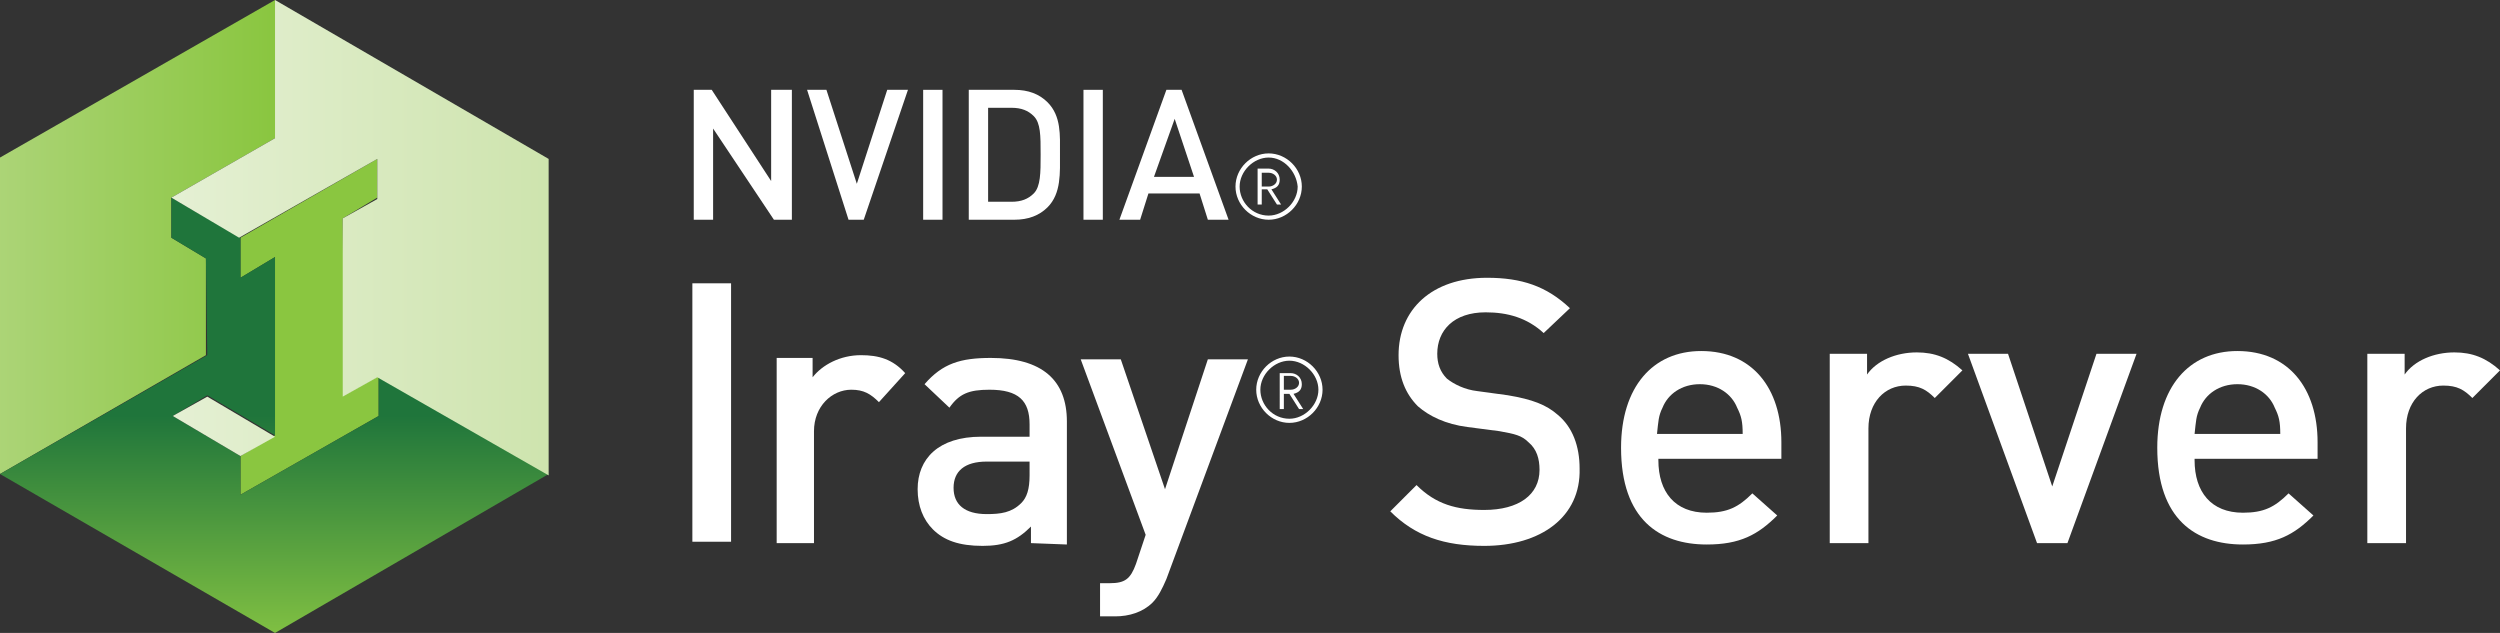
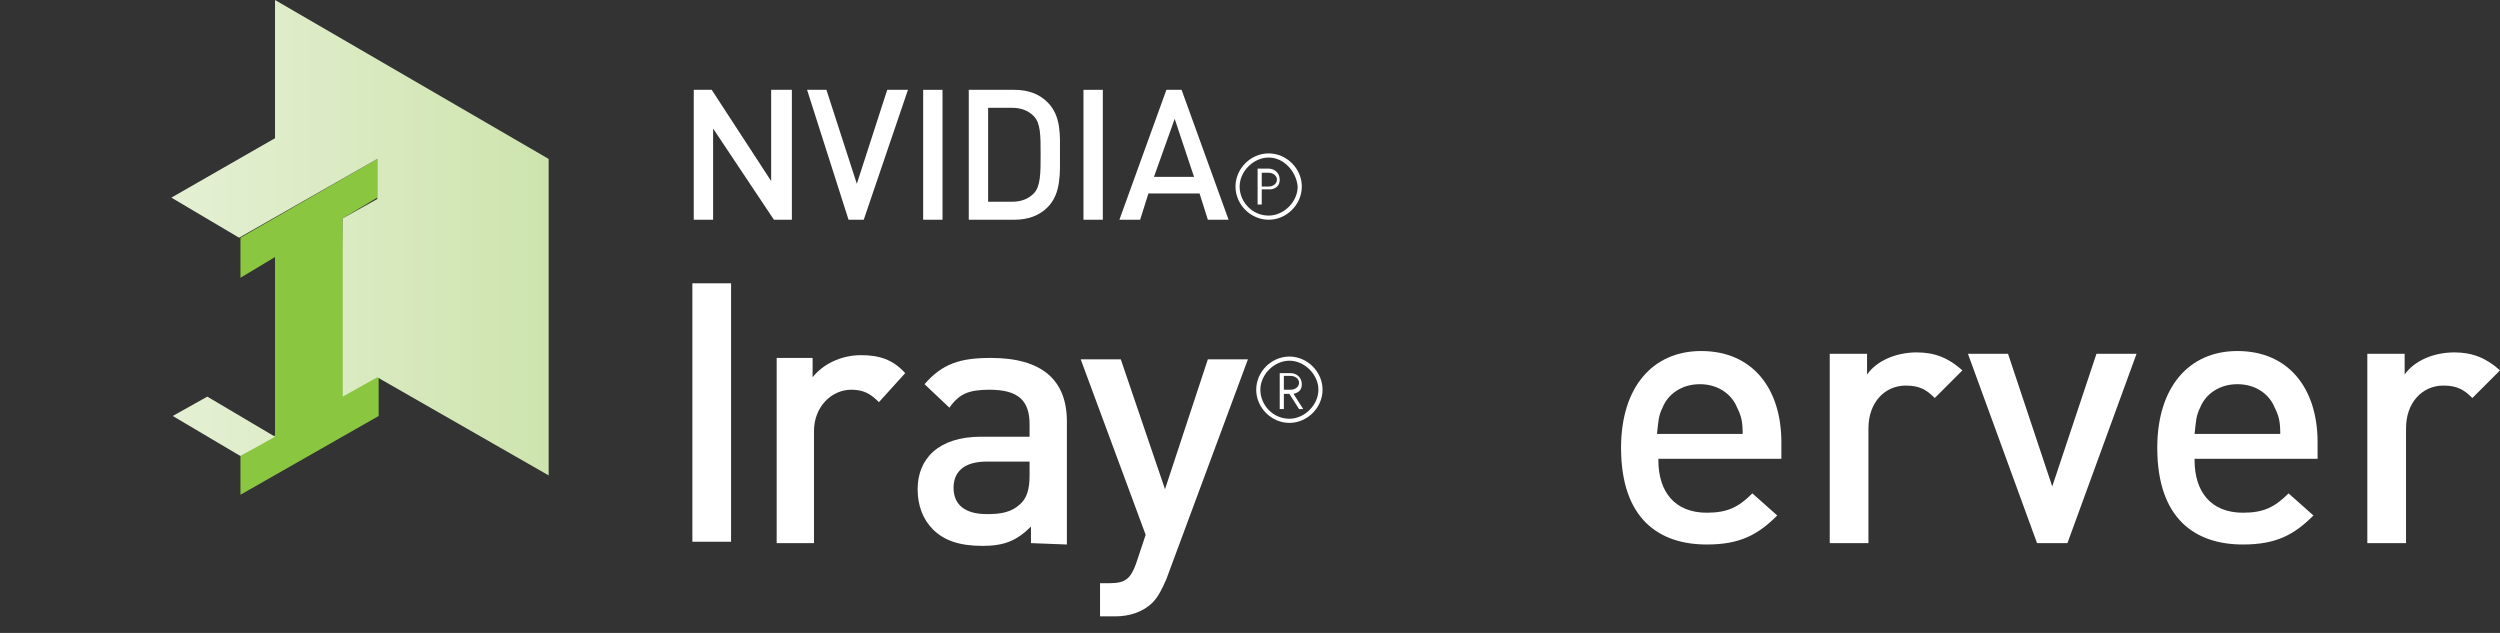
<svg xmlns="http://www.w3.org/2000/svg" xmlns:xlink="http://www.w3.org/1999/xlink" version="1.1" id="Layer_1" x="0px" y="0px" viewBox="0 0 180.9 45.8" style="enable-background:new 0 0 180.9 45.8;" xml:space="preserve">
  <rect x="0" y="0" width="180.9" height="45.8" fill="#333333" stroke="none" />
  <style type="text/css">
	.st0{fill:#FFFFFF;}
	.st1{clip-path:url(#SVGID_2_);fill:url(#SVGID_3_);}
	.st2{fill:#8AC640;}
	.st3{clip-path:url(#SVGID_5_);fill:url(#SVGID_6_);}
	.st4{clip-path:url(#SVGID_8_);fill:url(#SVGID_9_);}
	.st5{clip-path:url(#SVGID_11_);fill:url(#SVGID_12_);}
</style>
  <g>
    <path class="st0" d="M93.3,30.6c-1.3,0-2.4-1.1-2.4-2.4s1.1-2.4,2.4-2.4s2.4,1.1,2.4,2.4S94.6,30.6,93.3,30.6 M93.3,26.1   c-1.1,0-2.1,1-2.1,2.1s0.9,2.1,2.1,2.1c1.1,0,2.1-1,2.1-2.1C95.4,27.1,94.4,26.1,93.3,26.1 M93.3,28.5h-0.4v1.1h-0.3V27h0.8   c0.4,0,0.8,0.3,0.8,0.8c0,0.4-0.2,0.6-0.6,0.7l0.7,1.1H94L93.3,28.5z M93.4,27.2h-0.5v1h0.5c0.3,0,0.6-0.2,0.6-0.5   S93.7,27.2,93.4,27.2" />
-     <path class="st0" d="M91.8,15.9c-1.3,0-2.4-1.1-2.4-2.4s1.1-2.4,2.4-2.4s2.4,1.1,2.4,2.4S93.1,15.9,91.8,15.9 M91.8,11.4   c-1.1,0-2.1,1-2.1,2.1s0.9,2.1,2.1,2.1c1.1,0,2.1-1,2.1-2.1C93.8,12.4,92.9,11.4,91.8,11.4 M91.7,13.7h-0.4v1.1H91v-2.6h0.8   c0.4,0,0.8,0.3,0.8,0.8c0,0.4-0.2,0.6-0.6,0.7l0.7,1.1h-0.3L91.7,13.7z M91.8,12.5h-0.5v1h0.5c0.3,0,0.6-0.2,0.6-0.5   S92.1,12.5,91.8,12.5" />
+     <path class="st0" d="M91.8,15.9c-1.3,0-2.4-1.1-2.4-2.4s1.1-2.4,2.4-2.4s2.4,1.1,2.4,2.4S93.1,15.9,91.8,15.9 M91.8,11.4   c-1.1,0-2.1,1-2.1,2.1s0.9,2.1,2.1,2.1c1.1,0,2.1-1,2.1-2.1C93.8,12.4,92.9,11.4,91.8,11.4 M91.7,13.7h-0.4v1.1H91v-2.6h0.8   c0.4,0,0.8,0.3,0.8,0.8c0,0.4-0.2,0.6-0.6,0.7h-0.3L91.7,13.7z M91.8,12.5h-0.5v1h0.5c0.3,0,0.6-0.2,0.6-0.5   S92.1,12.5,91.8,12.5" />
    <rect x="50.1" y="20.5" class="st0" width="2.8" height="18.7" />
    <path class="st0" d="M63.6,29.1c-0.6-0.6-1.1-0.9-2-0.9c-1.4,0-2.7,1.2-2.7,3v8.1h-2.7V25.9h2.6v1.4c0.7-0.9,2-1.6,3.5-1.6   c1.3,0,2.3,0.3,3.2,1.3L63.6,29.1z" />
    <path class="st0" d="M74.6,39.3v-1.2c-1,1-1.9,1.4-3.5,1.4c-1.7,0-2.8-0.4-3.6-1.2c-0.7-0.7-1.1-1.7-1.1-2.9c0-2.2,1.5-3.8,4.6-3.8   h3.5v-0.9c0-1.7-0.8-2.5-2.9-2.5c-1.5,0-2.2,0.3-2.9,1.3l-1.8-1.7c1.3-1.5,2.6-1.9,4.8-1.9c3.7,0,5.5,1.6,5.5,4.6v8.9L74.6,39.3   L74.6,39.3z M74.5,33.4h-3.1c-1.6,0-2.4,0.7-2.4,1.9s0.8,1.9,2.4,1.9c1,0,1.8-0.1,2.5-0.8c0.4-0.4,0.6-1,0.6-2V33.4z" />
    <path class="st0" d="M84.4,41.9c-0.3,0.7-0.6,1.3-1,1.7c-0.7,0.7-1.7,1-2.7,1h-1.1v-2.4h0.7c1.1,0,1.5-0.3,1.9-1.4l0.7-2.1L78.2,26   h2.9l3.2,9.4l3.1-9.4h2.9L84.4,41.9z" />
  </g>
  <g>
    <g>
      <g>
        <defs>
-           <polygon id="SVGID_1_" points="0,11.4 0,34.3 14.9,25.7 14.9,18.7 12.4,17.2 12.4,14.3 19.9,10 19.9,0     " />
-         </defs>
+           </defs>
        <clipPath id="SVGID_2_">
          <use xlink:href="#SVGID_1_" style="overflow:visible;" />
        </clipPath>
        <linearGradient id="SVGID_3_" gradientUnits="userSpaceOnUse" x1="-645.021" y1="-44.843" x2="-644.021" y2="-44.843" gradientTransform="matrix(19.856 0 0 -19.856 12807.288 -873.176)">
          <stop offset="0" style="stop-color:#ACD477" />
          <stop offset="1" style="stop-color:#8AC640" />
        </linearGradient>
        <rect class="st1" width="19.9" height="34.4" />
      </g>
    </g>
  </g>
  <g>
    <g>
      <g>
        <polygon class="st2" points="27.4,27.2 24.9,28.6 24.8,15.8 27.3,14.3 27.3,11.5 17.4,17.2 17.4,20.1 19.9,18.6 19.9,31.5      17.4,33 17.4,35.8 27.4,30.1    " />
      </g>
    </g>
  </g>
  <g>
    <g>
      <g>
        <defs>
          <polygon id="SVGID_7_" points="12.4,17.2 14.9,18.7 15,25.7 0,34.3 19.9,45.8 39.7,34.3 27.4,27.2 27.4,30.1 17.4,35.8 17.4,33       17.4,33 12.5,30.1 15,28.6 19.9,31.5 19.9,18.6 19.9,18.6 17.4,20.1 17.4,17.2 17.4,17.2 12.4,14.3     " />
        </defs>
        <clipPath id="SVGID_5_">
          <use xlink:href="#SVGID_7_" style="overflow:visible;" />
        </clipPath>
        <linearGradient id="SVGID_6_" gradientUnits="userSpaceOnUse" x1="-641.978" y1="-15.915" x2="-640.978" y2="-15.915" gradientTransform="matrix(0 31.46 31.46 0 520.542 20210.955)">
          <stop offset="0" style="stop-color:#1F753B" />
          <stop offset="0.5" style="stop-color:#1F753B" />
          <stop offset="1" style="stop-color:#7FBF42" />
        </linearGradient>
-         <rect y="14.3" class="st3" width="39.7" height="31.5" />
      </g>
    </g>
  </g>
  <g>
    <g>
      <g>
        <defs>
          <path id="SVGID_10_" d="M12.5,30.1l4.9,2.9l0,0l2.5-1.4L15,28.7L12.5,30.1z M19.9,10l-7.5,4.3l4.9,2.9l0,0l10-5.7v2.9l-2.5,1.4      v12.9l2.5-1.4l0,0l12.4,7.1V11.5L19.9,0V10z" />
        </defs>
        <clipPath id="SVGID_8_">
          <use xlink:href="#SVGID_10_" style="overflow:visible;" />
        </clipPath>
        <linearGradient id="SVGID_9_" gradientUnits="userSpaceOnUse" x1="-647.991" y1="-38.819" x2="-646.991" y2="-38.819" gradientTransform="matrix(27.311 0 0 -27.311 17709.389 -1042.979)">
          <stop offset="0" style="stop-color:#E5F0D4" />
          <stop offset="1" style="stop-color:#CEE4AE" />
        </linearGradient>
        <rect x="12.4" class="st4" width="27.3" height="34.4" />
      </g>
    </g>
  </g>
  <g>
    <polygon class="st0" points="56,15.9 51.6,9.3 51.6,15.9 50.2,15.9 50.2,6.5 51.5,6.5 55.8,13.1 55.8,6.5 57.3,6.5 57.3,15.9  " />
    <polygon class="st0" points="62.5,15.9 61.4,15.9 58.4,6.5 59.8,6.5 62,13.3 64.2,6.5 65.7,6.5  " />
    <rect x="66.8" y="6.5" class="st0" width="1.4" height="9.4" />
    <path class="st0" d="M75.8,15c-0.6,0.6-1.4,0.9-2.4,0.9h-3.3V6.5h3.3c1,0,1.8,0.3,2.4,0.9c1,1,0.9,2.4,0.9,3.7   C76.7,12.5,76.8,14,75.8,15 M74.8,8.4c-0.4-0.4-0.9-0.6-1.6-0.6h-1.7v6.8h1.7c0.7,0,1.2-0.2,1.6-0.6c0.5-0.5,0.5-1.5,0.5-2.8   C75.3,9.8,75.3,8.9,74.8,8.4" />
    <rect x="78.4" y="6.5" class="st0" width="1.4" height="9.4" />
    <path class="st0" d="M87.4,15.9L86.8,14h-3.7l-0.6,1.9H81l3.4-9.4h1.1l3.4,9.4H87.4z M85,8.6l-1.5,4.2h2.9L85,8.6z" />
  </g>
-   <path class="st0" d="M107.4,39.5c-2.9,0-5-0.7-6.8-2.5l1.9-1.9c1.4,1.4,2.9,1.8,4.9,1.8c2.5,0,4-1.1,4-2.9c0-0.8-0.2-1.5-0.8-2  c-0.5-0.5-1-0.6-2.1-0.8l-2.3-0.3c-1.6-0.2-2.8-0.8-3.6-1.5c-0.9-0.9-1.4-2.1-1.4-3.7c0-3.3,2.4-5.6,6.4-5.6c2.5,0,4.3,0.6,6,2.2  l-1.9,1.8c-1.2-1.1-2.6-1.5-4.2-1.5c-2.3,0-3.5,1.3-3.5,3c0,0.7,0.2,1.3,0.7,1.8c0.5,0.4,1.3,0.8,2.2,0.9l2.2,0.3  c1.8,0.3,2.8,0.7,3.6,1.4c1.1,0.9,1.6,2.3,1.6,3.9C114.4,37.4,111.5,39.5,107.4,39.5z" />
  <path class="st0" d="M120,33.3c0,2.3,1.2,3.8,3.5,3.8c1.5,0,2.3-0.4,3.3-1.4l1.8,1.6c-1.4,1.4-2.7,2.1-5.1,2.1c-3.4,0-6.2-1.8-6.2-7  c0-4.4,2.3-7,5.8-7c3.7,0,5.8,2.7,5.8,6.6v1.2H120V33.3z M125.7,29.5c-0.4-1-1.4-1.7-2.7-1.7s-2.3,0.7-2.7,1.7  c-0.3,0.6-0.3,1-0.4,1.9h6.2C126.1,30.5,126,30.1,125.7,29.5z" />
  <path class="st0" d="M140,28.8c-0.6-0.6-1.1-0.9-2.1-0.9c-1.5,0-2.7,1.2-2.7,3.1v8.3h-2.8V25.6h2.7v1.5c0.7-1,2.1-1.6,3.6-1.6  c1.3,0,2.3,0.4,3.3,1.3L140,28.8z" />
  <path class="st0" d="M149.6,39.3h-2.2l-5-13.7h2.9l3.2,9.6l3.2-9.6h2.9L149.6,39.3z" />
  <path class="st0" d="M158.8,33.3c0,2.3,1.2,3.8,3.5,3.8c1.5,0,2.3-0.4,3.3-1.4l1.8,1.6c-1.4,1.4-2.7,2.1-5.1,2.1  c-3.4,0-6.2-1.8-6.2-7c0-4.4,2.3-7,5.8-7c3.7,0,5.8,2.7,5.8,6.6v1.2h-8.9L158.8,33.3L158.8,33.3z M164.6,29.5  c-0.4-1-1.4-1.7-2.7-1.7s-2.3,0.7-2.7,1.7c-0.3,0.6-0.3,1-0.4,1.9h6.2C165,30.5,164.9,30.1,164.6,29.5z" />
  <path class="st0" d="M178.9,28.8c-0.6-0.6-1.1-0.9-2.1-0.9c-1.5,0-2.7,1.2-2.7,3.1v8.3h-2.8V25.6h2.7v1.5c0.7-1,2.1-1.6,3.6-1.6  c1.3,0,2.3,0.4,3.3,1.3L178.9,28.8z" />
</svg>